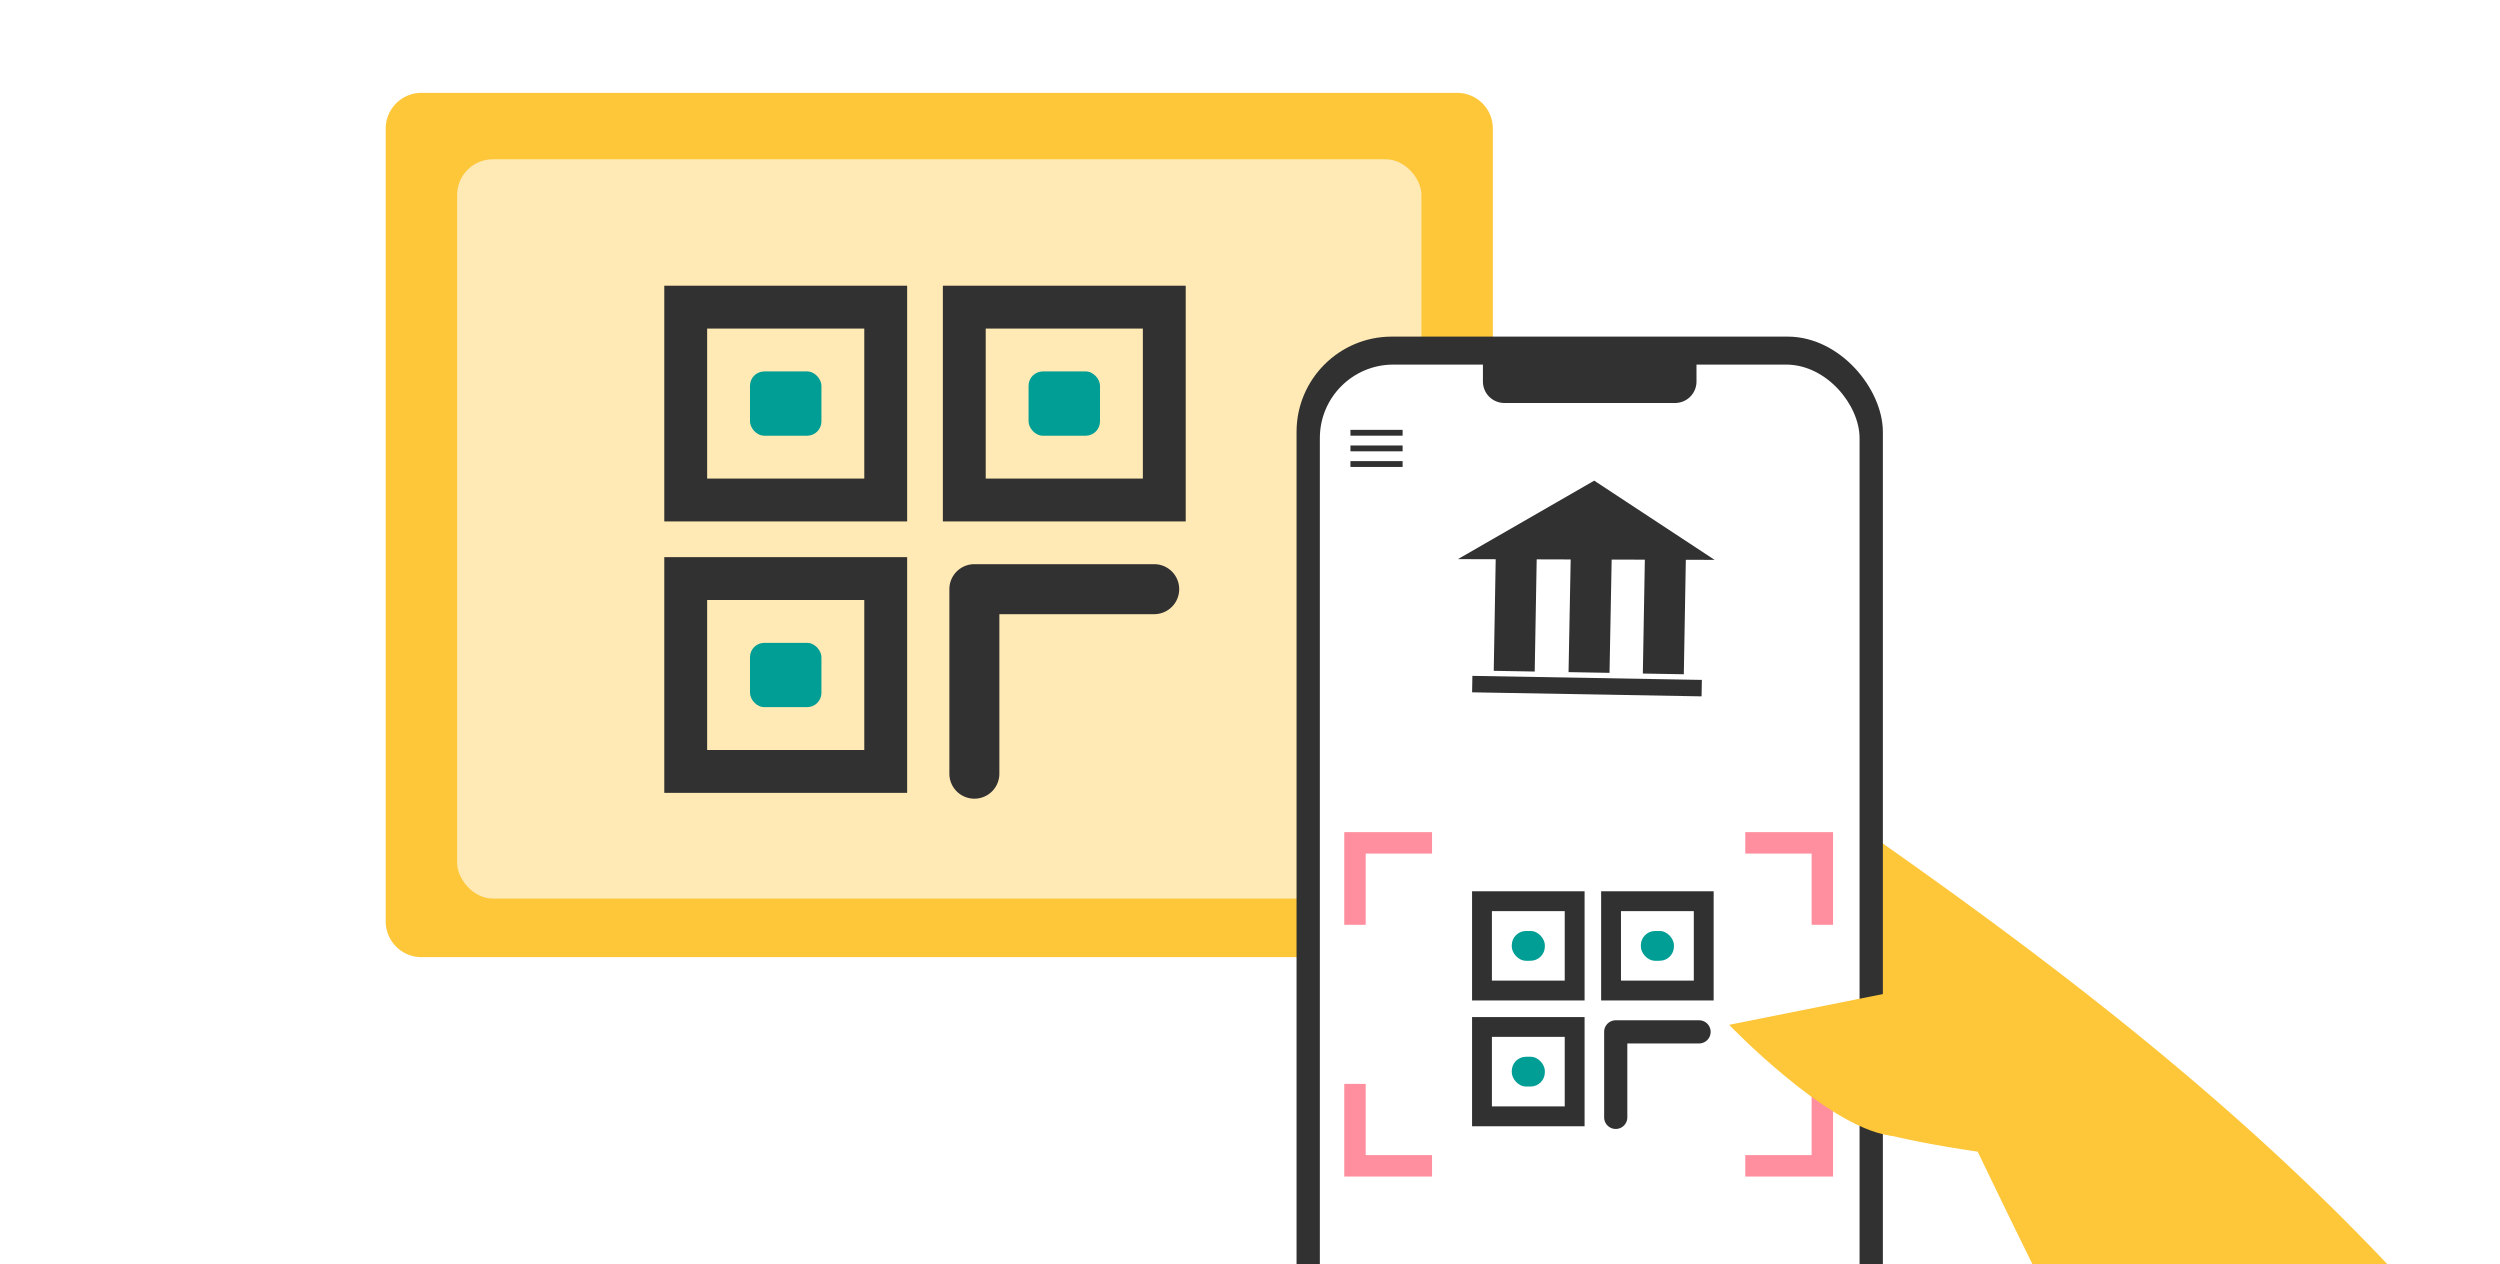
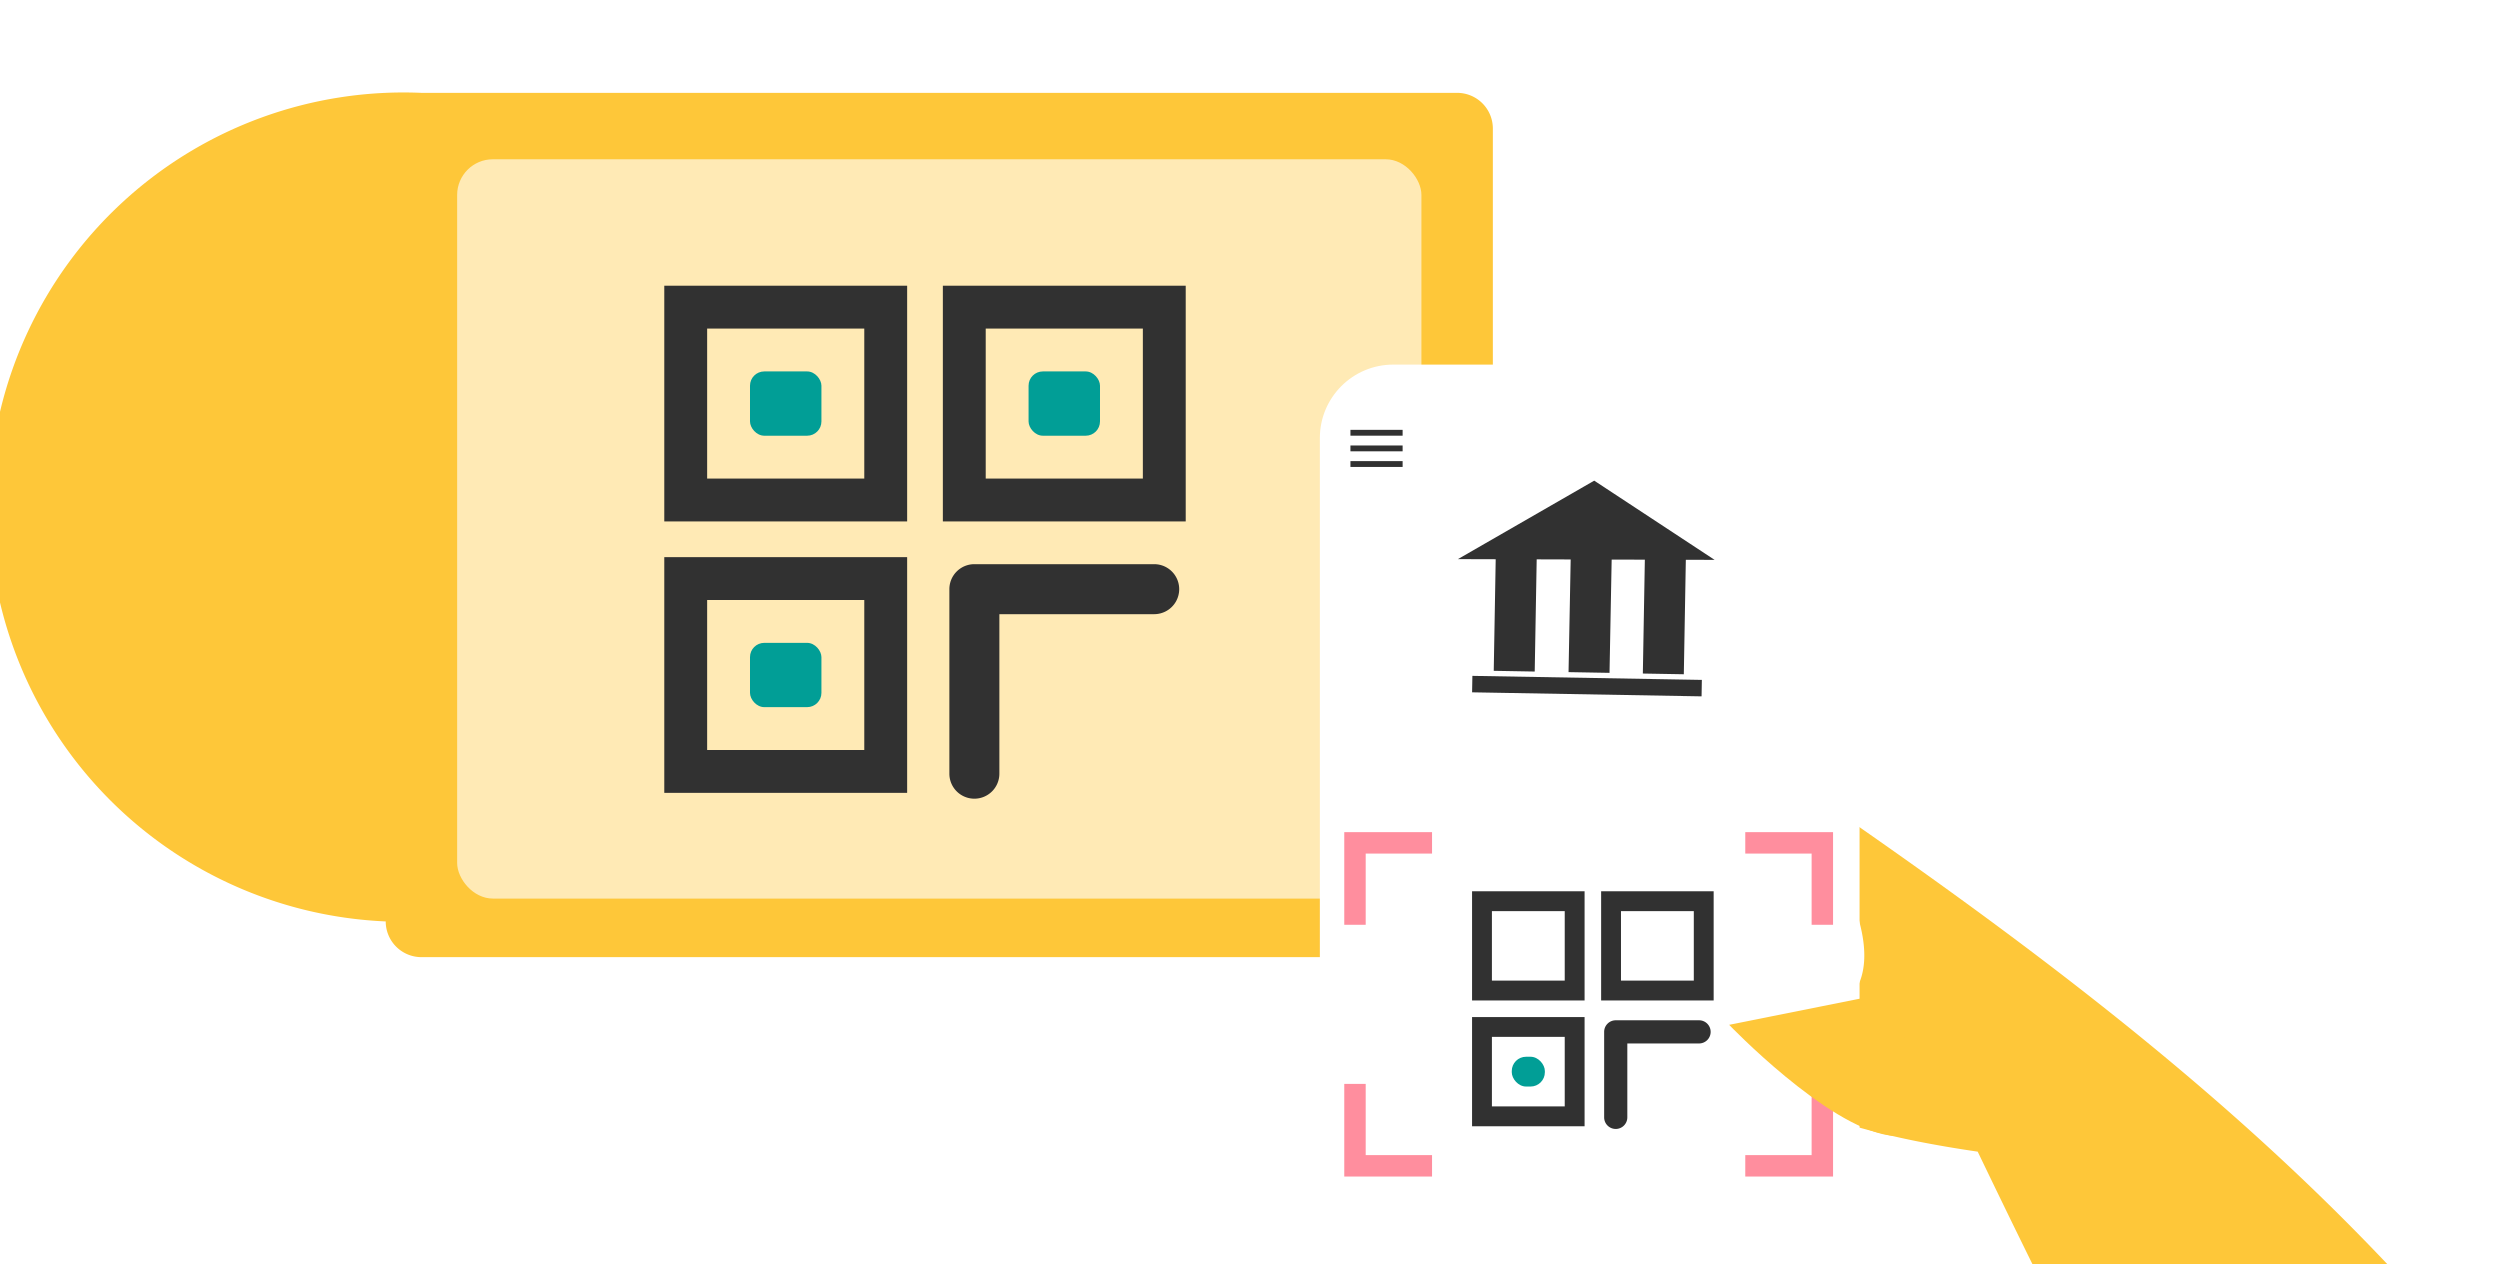
<svg xmlns="http://www.w3.org/2000/svg" width="350" height="177" viewBox="0 0 350 177">
  <rect x="0" y="0" width="350" height="177" fill="#808080" stroke="none" />
  <defs>
    <clipPath id="clip-path">
      <rect id="Rectangle_1713" data-name="Rectangle 1713" width="350" height="177" fill="#fff" stroke="#707070" stroke-width="1" />
    </clipPath>
    <clipPath id="clip-path-2">
      <rect id="Rectangle_1712" data-name="Rectangle 1712" width="75.56" height="143.591" rx="10.283" transform="translate(121.137 2.254)" fill="#fff" />
    </clipPath>
    <clipPath id="clip-_350x177_2">
      <rect width="350" height="177" />
    </clipPath>
  </defs>
  <g id="_350x177_2" data-name="350x177 – 2" clip-path="url(#clip-_350x177_2)">
    <rect width="350" height="177" fill="#fff" />
    <g id="Mask_Group_102" data-name="Mask Group 102" clip-path="url(#clip-path)">
-       <path id="Path_4936" data-name="Path 4936" d="M5,0H150a5,5,0,0,1,5,5V116a5,5,0,0,1-5,5H5a5,5,0,0,1-5-5V5A5,5,0,0,1,5,0Z" transform="translate(54 13)" fill="#fec739" />
+       <path id="Path_4936" data-name="Path 4936" d="M5,0H150a5,5,0,0,1,5,5V116a5,5,0,0,1-5,5H5a5,5,0,0,1-5-5A5,5,0,0,1,5,0Z" transform="translate(54 13)" fill="#fec739" />
      <rect id="Rectangle_1686" data-name="Rectangle 1686" width="135" height="103.501" rx="5" transform="translate(64 22.299)" fill="#fff" opacity="0.627" />
      <path id="Rectangle_1689_-_Outline" data-name="Rectangle 1689 - Outline" d="M6,6V27H28V6H6M0,0H34V33H0Z" transform="translate(93 40)" fill="#313131" />
      <path id="Rectangle_1692_-_Outline" data-name="Rectangle 1692 - Outline" d="M6,6V27H28V6H6M0,0H34V33H0Z" transform="translate(93 78)" fill="#313131" />
      <path id="Rectangle_1690_-_Outline" data-name="Rectangle 1690 - Outline" d="M6,6V27H28V6H6M0,0H34V33H0Z" transform="translate(132 40)" fill="#313131" />
      <rect id="Rectangle_1693" data-name="Rectangle 1693" width="10" height="9" rx="2" transform="translate(105 52)" fill="#019e96" />
      <rect id="Rectangle_1695" data-name="Rectangle 1695" width="10" height="9" rx="2" transform="translate(105 90)" fill="#019e96" />
      <rect id="Rectangle_1694" data-name="Rectangle 1694" width="10" height="9" rx="2" transform="translate(144 52)" fill="#019e96" />
      <path id="Path_4925" data-name="Path 4925" d="M5063.5,3208.132a3.5,3.5,0,0,1-3.5-3.5V3178.8a3.5,3.5,0,0,1,3.5-3.5h25.176a3.5,3.5,0,0,1,0,7H5067v22.332A3.5,3.5,0,0,1,5063.5,3208.132Z" transform="translate(-4927.088 -3096.316)" fill="#313131" />
      <g id="Group_3794" data-name="Group 3794" transform="matrix(0.574, 0.819, -0.819, 0.574, -79.069, -734.825)">
        <path id="Path_3826" data-name="Path 3826" d="M2210.685,953.913c-38.838.781-72.584,8.049-113.854,22.064-10.162,3.454-20.777,7.312-32.056,11.587,15.245-.253,30.752,1.592,32.182,10.572a118.177,118.177,0,0,1,.064,18.46c10.765-4.894,19.637-12.928,27.678-21.442,9.764,1.6,18.673,3.023,26.975,4.186l.026-.005c40.3,5.726,66.72,6.388,108.417,1.94,6.158-.658-1.3,2.881-13.491,7.262,18.129-17.414,33.711,46.289,37.64,58.734,101.474-63.028,64.692-90.41,34.681-101.13a104.933,104.933,0,0,0-28.2-6.344C2260.214,955.435,2234.5,953.448,2210.685,953.913Z" transform="translate(-1186.737 -772.391)" fill="#fec739" />
      </g>
      <g id="Group_3795" data-name="Group 3795" transform="translate(-7 6)">
        <g id="Group_3791" data-name="Group 3791">
          <g id="Group_3635" data-name="Group 3635" transform="translate(188.517 41.126)">
-             <rect id="Rectangle_257" data-name="Rectangle 257" width="82.085" height="151.425" rx="13.334" transform="translate(0 0)" fill="#313131" />
            <rect id="Rectangle_258" data-name="Rectangle 258" width="75.56" height="143.591" rx="10.283" transform="translate(3.262 3.917)" fill="#fff" />
-             <path id="Rectangle_259" data-name="Rectangle 259" d="M0,0H29.9a0,0,0,0,1,0,0V5.32a3,3,0,0,1-3,3H3a3,3,0,0,1-3-3V0A0,0,0,0,1,0,0Z" transform="translate(26.092 0.972)" fill="#313131" />
            <path id="Path_3097" data-name="Path 3097" d="M0,0" transform="translate(1.693 71.453)" fill="none" stroke="#313131" stroke-miterlimit="10" stroke-width="1" />
-             <path id="Path_3101" data-name="Path 3101" d="M0,0" transform="translate(90.967 43.828)" fill="none" stroke="#313131" stroke-miterlimit="10" stroke-width="1" />
          </g>
          <g id="Group_3788" data-name="Group 3788" transform="matrix(0.99, -0.139, 0.139, 0.99, 209.363, 64.356)">
            <path id="Path_4919" data-name="Path 4919" d="M20.43,0,0,8.229l35.583,5.1Z" transform="translate(0.627 -0.139)" fill="#313131" />
            <rect id="Rectangle_1667" data-name="Rectangle 1667" width="5.739" height="17.218" transform="translate(6.114 7.271) rotate(9)" fill="#313131" />
            <path id="Path_4920" data-name="Path 4920" d="M.023,0H5.762L5.739,16.962H0Z" transform="translate(16.422 9.162) rotate(9)" fill="#313131" />
            <path id="Path_4921" data-name="Path 4921" d="M0,0H5.739l0,17.459H0Z" transform="translate(26.776 10.313) rotate(9)" fill="#313131" />
            <rect id="Rectangle_1670" data-name="Rectangle 1670" width="32.14" height="2.305" transform="translate(0.361 24.561) rotate(9)" fill="#313131" />
          </g>
          <g id="Mask_Group_101" data-name="Mask Group 101" transform="translate(70.863 55.246)" clip-path="url(#clip-path-2)">
            <g id="Group_3792" data-name="Group 3792" transform="translate(45.367 36.032)">
              <rect id="Rectangle_1705" data-name="Rectangle 1705" width="62.552" height="47.957" rx="5" transform="translate(85.274 18.834)" fill="#fff" />
              <rect id="Rectangle_1706" data-name="Rectangle 1706" width="15.754" height="15.29" transform="translate(96.858 27.499)" fill="#fff" />
              <path id="Rectangle_1689_-_Outline-2" data-name="Rectangle 1689 - Outline" d="M2.78,2.78v9.73H12.974V2.78H2.78M0,0H15.754V15.29H0Z" transform="translate(96.858 27.499)" fill="#313131" />
              <rect id="Rectangle_1707" data-name="Rectangle 1707" width="15.754" height="15.29" transform="translate(96.858 45.107)" fill="#fff" />
              <path id="Rectangle_1692_-_Outline-2" data-name="Rectangle 1692 - Outline" d="M2.78,2.78v9.73H12.974V2.78H2.78M0,0H15.754V15.29H0Z" transform="translate(96.858 45.107)" fill="#313131" />
              <rect id="Rectangle_1708" data-name="Rectangle 1708" width="15.754" height="15.29" transform="translate(114.928 27.499)" fill="#fff" />
              <path id="Rectangle_1690_-_Outline-2" data-name="Rectangle 1690 - Outline" d="M2.78,2.78v9.73H12.974V2.78H2.78M0,0H15.754V15.29H0Z" transform="translate(114.928 27.499)" fill="#313131" />
-               <rect id="Rectangle_1709" data-name="Rectangle 1709" width="4.633" height="4.17" rx="2" transform="translate(102.418 33.06)" fill="#019e96" />
              <rect id="Rectangle_1710" data-name="Rectangle 1710" width="4.633" height="4.17" rx="2" transform="translate(102.418 50.667)" fill="#019e96" />
-               <rect id="Rectangle_1711" data-name="Rectangle 1711" width="4.633" height="4.17" rx="2" transform="translate(120.489 33.06)" fill="#019e96" />
              <path id="Path_4925-2" data-name="Path 4925" d="M5061.622,3190.513a1.621,1.621,0,0,1-1.622-1.622v-11.969a1.621,1.621,0,0,1,1.622-1.622h11.665a1.622,1.622,0,1,1,0,3.244h-10.043v10.347A1.622,1.622,0,0,1,5061.622,3190.513Z" transform="translate(-4944.649 -3129.738)" fill="#313131" />
            </g>
          </g>
        </g>
        <path id="Path_4931" data-name="Path 4931" d="M4262.571,2523.138v-11.47h10.789" transform="translate(-4065.874 -2399.668)" fill="none" stroke="#ff8e9e" stroke-width="3" />
        <path id="Path_4932" data-name="Path 4932" d="M4262.571,2511.668v11.47h10.789" transform="translate(-4065.874 -2365.923)" fill="none" stroke="#ff8e9e" stroke-width="3" />
        <path id="Path_4933" data-name="Path 4933" d="M4273.36,2523.138v-11.47h-10.789" transform="translate(-4011.233 -2399.668)" fill="none" stroke="#ff8e9e" stroke-width="3" />
        <path id="Path_4934" data-name="Path 4934" d="M4273.36,2511.668v11.47h-10.789" transform="translate(-4011.233 -2365.923)" fill="none" stroke="#ff8e9e" stroke-width="3" />
        <g id="Group_2850" data-name="Group 2850" transform="translate(196.062 54.178)">
          <rect id="Rectangle_1451" data-name="Rectangle 1451" width="7.305" height="0.817" fill="#313131" />
          <rect id="Rectangle_1452" data-name="Rectangle 1452" width="7.305" height="0.817" transform="translate(0 2.189)" fill="#313131" />
          <rect id="Rectangle_1453" data-name="Rectangle 1453" width="7.305" height="0.817" transform="translate(0 4.378)" fill="#313131" />
        </g>
      </g>
      <path id="Path_4935" data-name="Path 4935" d="M5180.447,3231l-22.367,4.475s13.554,14.142,22.367,15.474S5180.447,3231,5180.447,3231Z" transform="translate(-4916 -3092)" fill="#fec739" />
    </g>
  </g>
</svg>